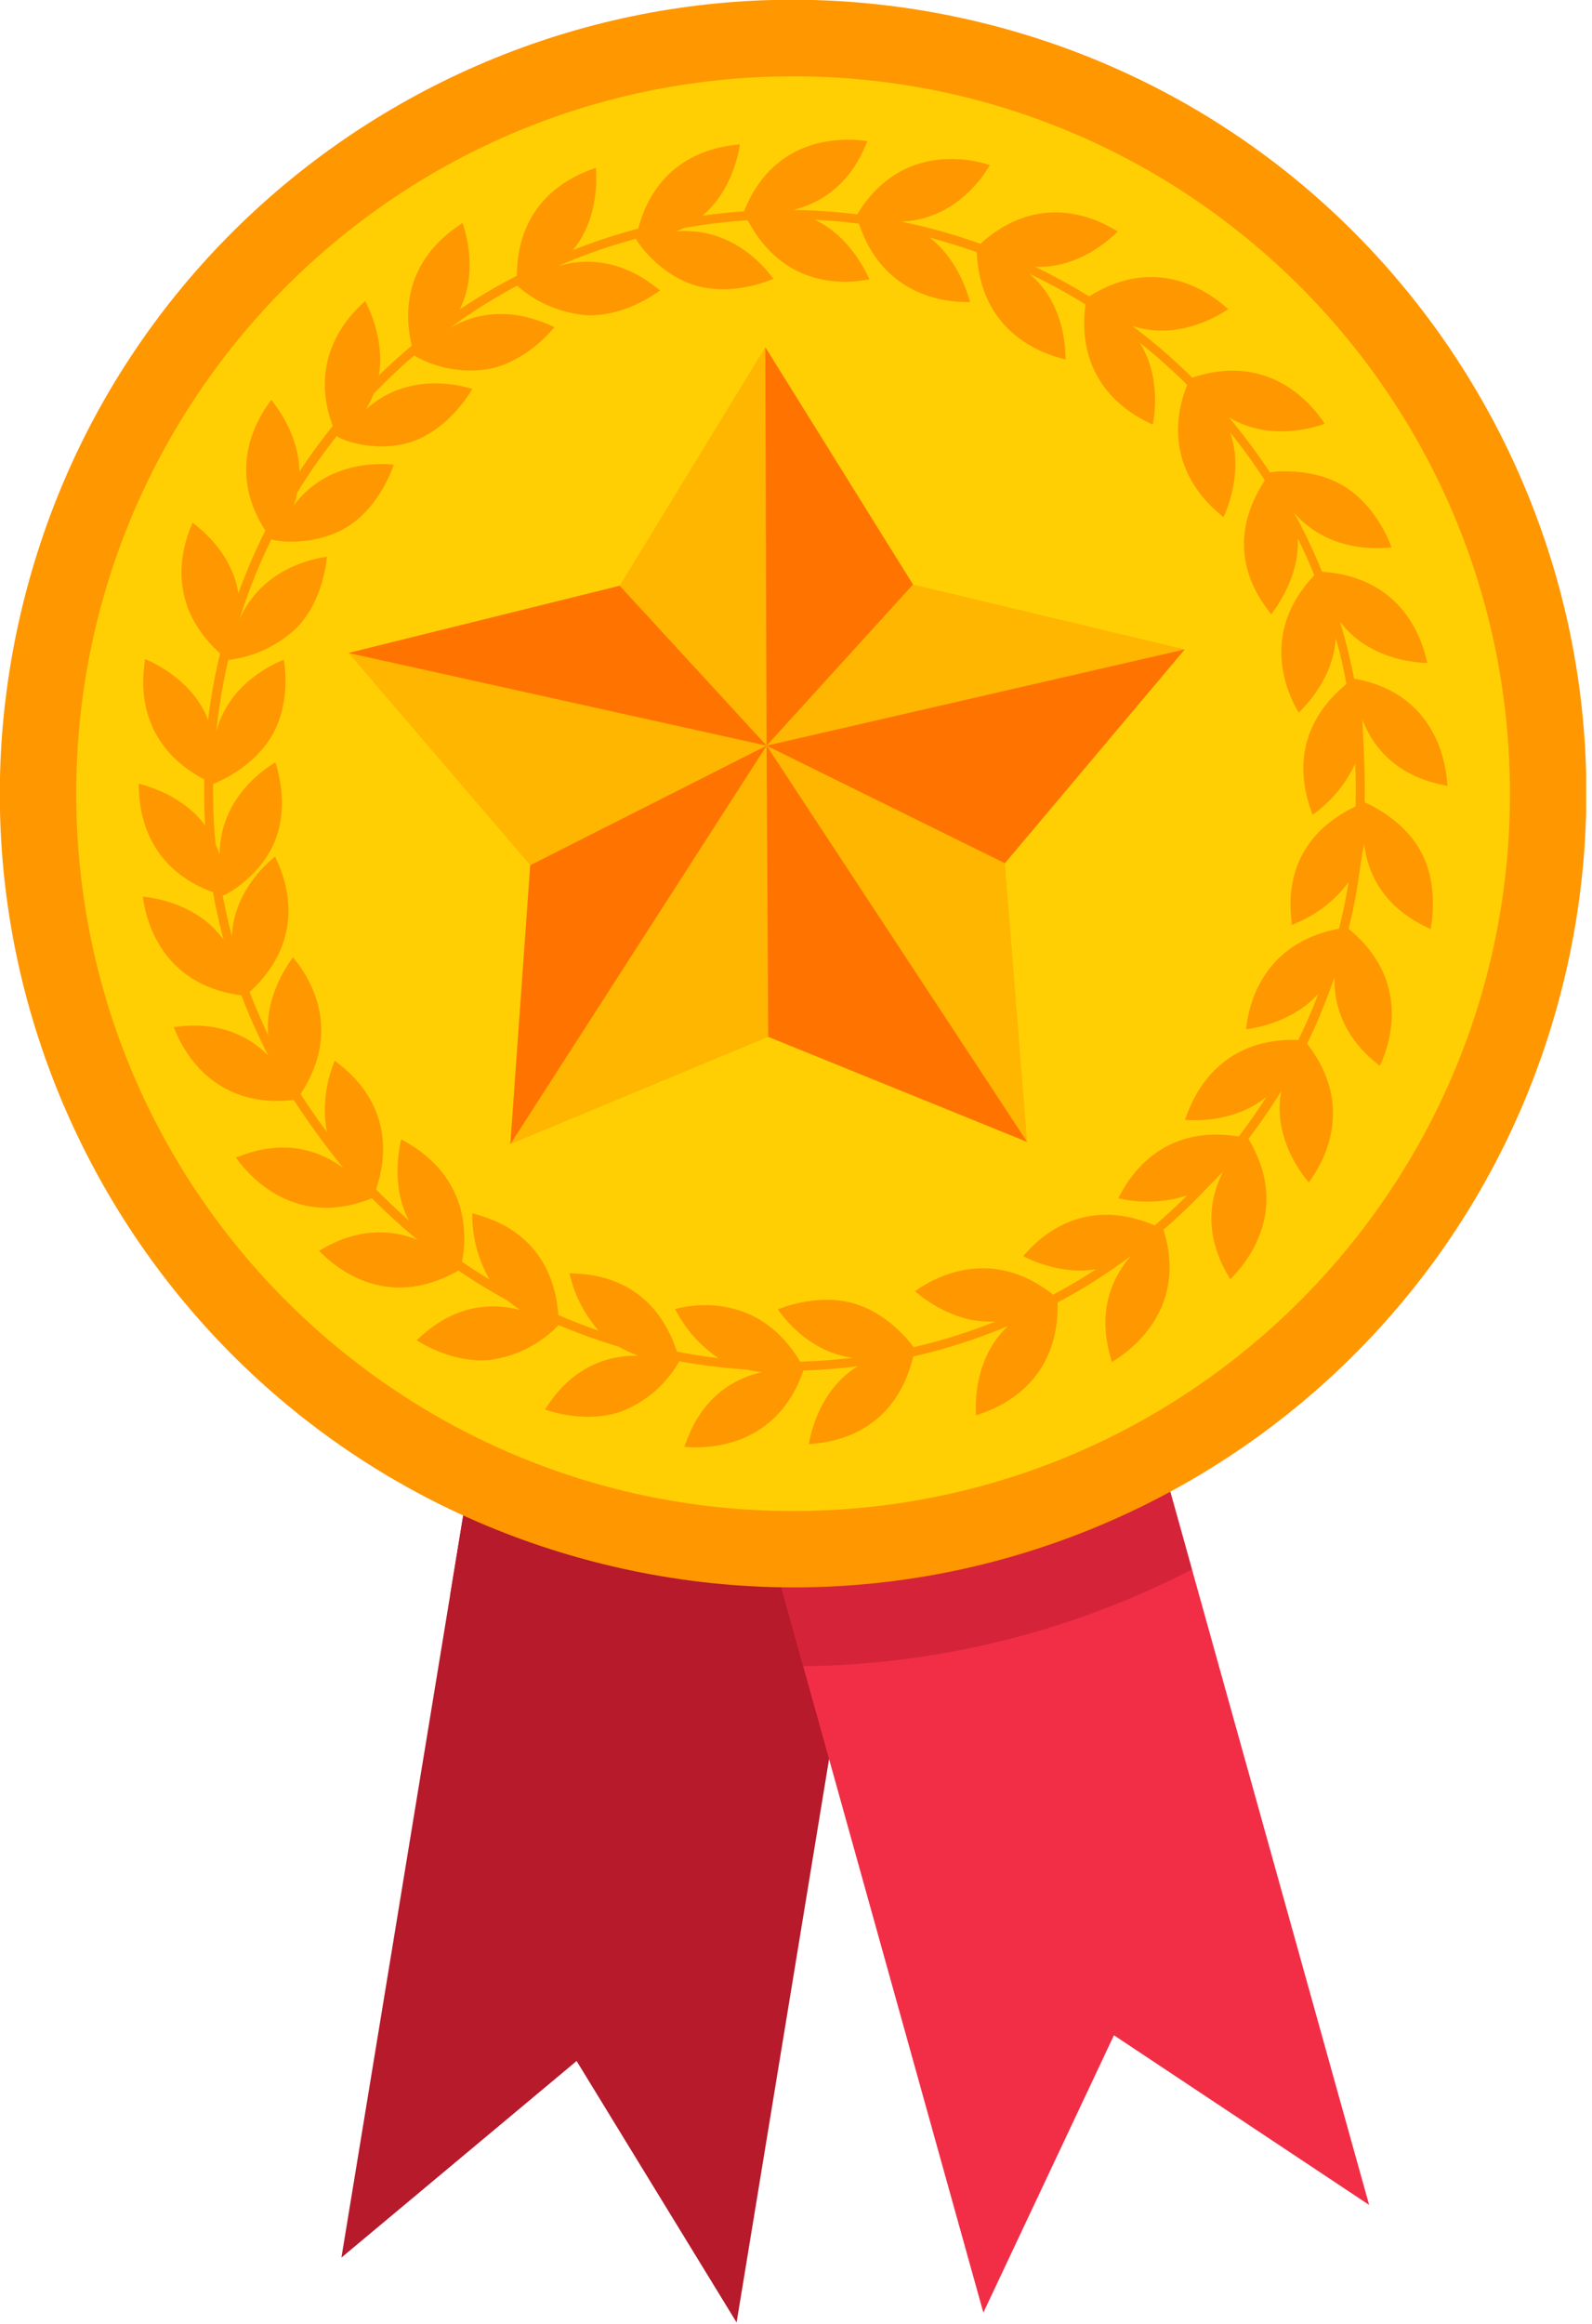
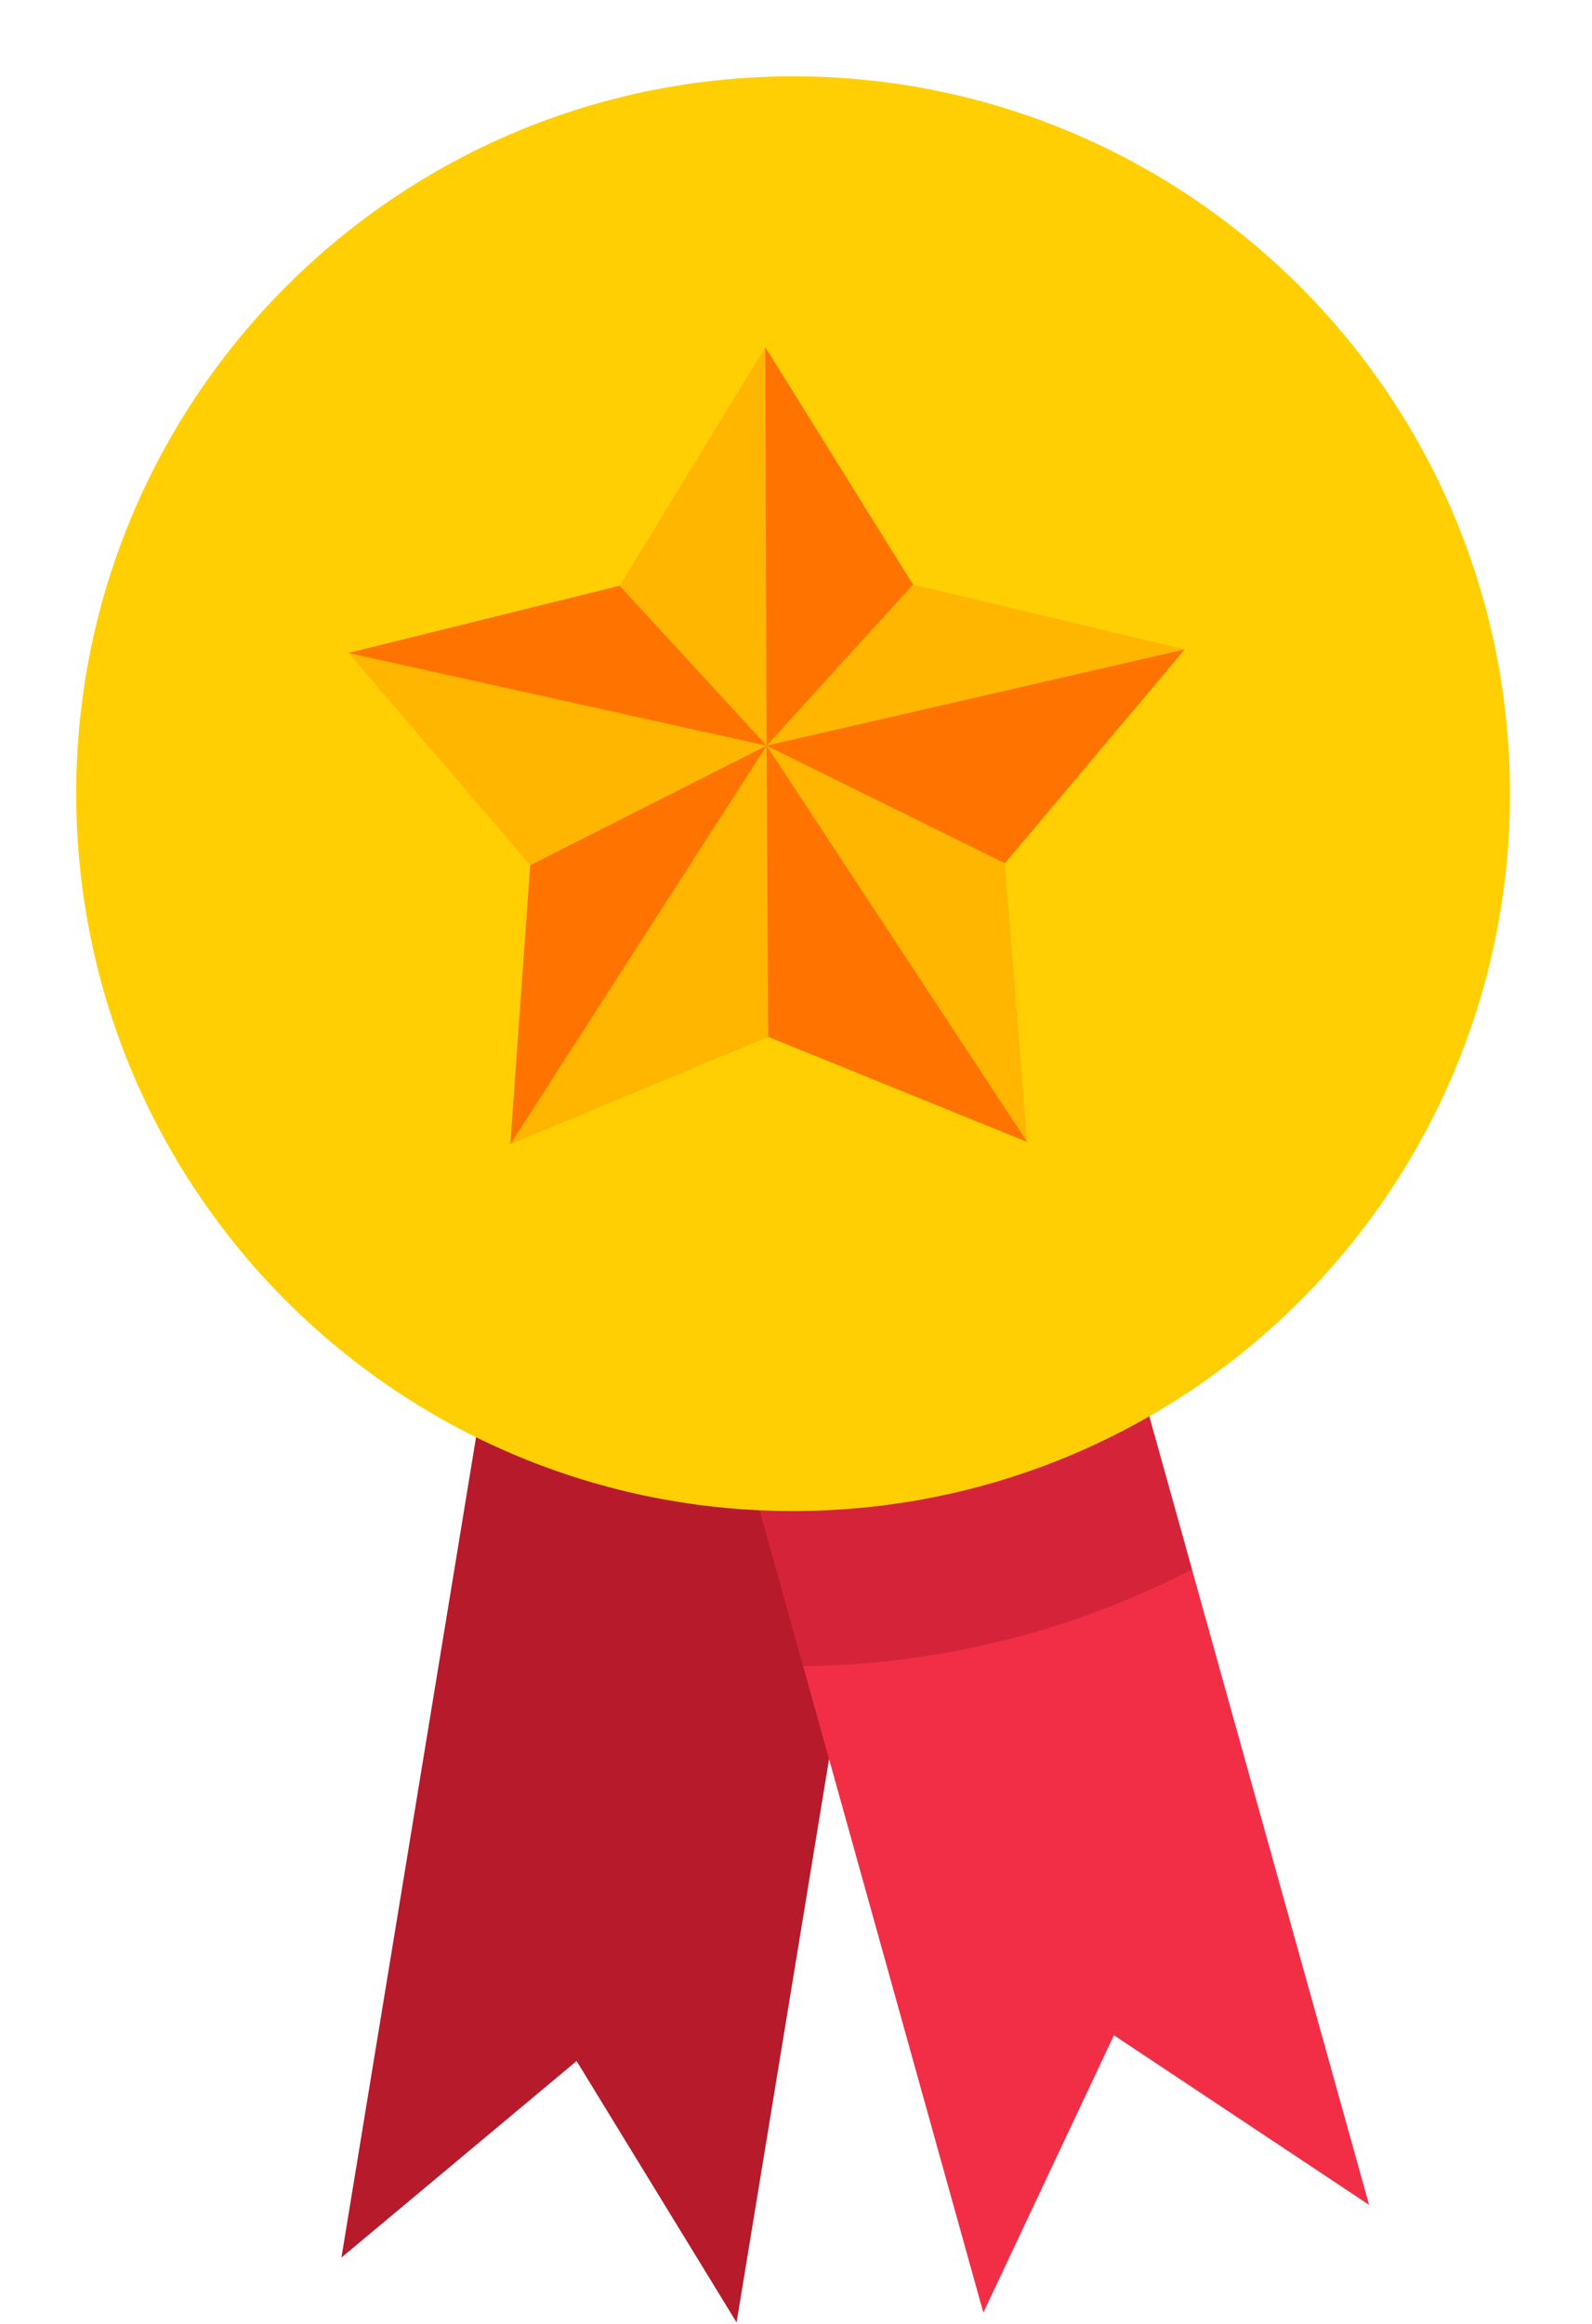
<svg xmlns="http://www.w3.org/2000/svg" width="242" height="353" fill="none" viewBox="0 0 242 353">
  <g clip-path="url(#clip0_1245_4612)">
    <path fill="#B61A2B" d="M111.97 352.8l-24.32-39.72-35.75 29.86 36.78-223.97 60.07 9.87-36.78 223.96z" />
-     <path fill="#B61A2B" d="M68.41 242.42a131.767 131.767 0 0052.15 10.69c2.62 0 5.227-.073 7.82-.22l20.37-124L88.68 119 68.41 242.42z" />
    <path fill="#F22E47" d="M149.48 351.3l19.85-42.13 38.79 25.77-60.98-218.62-58.64 16.36 60.98 218.62z" />
    <path fill="#B61A2B" d="M122.09 253.11a131.755 131.755 0 0059.11-14.7l-34.06-122.09-58.64 16.36 33.59 120.43z" opacity=".48" />
-     <path fill="#FF9700" d="M237.896 148.242c15.295-64.803-24.839-129.736-89.642-145.03C83.451-12.083 18.519 28.05 3.224 92.854c-15.295 64.803 24.84 129.735 89.642 145.03 64.803 15.295 129.735-24.839 145.03-89.642z" />
    <path fill="#FFCF03" d="M122.497 229.517c60.173-1.071 108.084-50.719 107.013-110.892-1.072-60.173-50.72-108.084-110.893-107.013-60.173 1.071-108.084 50.72-107.013 110.893 1.072 60.173 50.72 108.084 110.893 107.012z" />
-     <path fill="#FF9700" d="M207.46 121.9c0-1.22.11-3.39-.37-12.6 3.58 9.26 12.45 9.78 12.94 10.12-.1-.11.1-13.79-14.19-16.33a86.418 86.418 0 00-2.17-8.7c4.81 6.46 13.21 6.28 13.3 6.32-.18-.17-1.77-12.92-16-13.85a90.074 90.074 0 00-4.27-9c5.81 6.77 14.66 5.24 14.83 5.29 0 0-2-6-7.06-9.19-5.06-3.19-11.39-2.24-11.43-2.19a90.1 90.1 0 00-6.26-8.4c6.81 4.17 14.52 1 14.61 1-.21-.08-6.55-11.53-20.16-7a88.594 88.594 0 00-9.11-7.86c7.72 2.53 14.5-2.54 14.59-2.56-.21 0-9.08-9.52-21.15-1.92a88.547 88.547 0 00-8.23-4.51c7.35.35 12.48-5.32 12.6-5.37-.32 0-10.38-7.6-20.91 1.89A86.855 86.855 0 00137 33.67c9.19-.38 13.27-8.42 13.48-8.58-.1 0-12.67-4.83-20.18 7.47a91.857 91.857 0 00-9.74-.67c8.8-2.12 11-10.12 11.32-10.46-.14.08-13.42-2.81-18.78 10.67-2.13.14-4.24.37-6.33.67 4.92-4.1 5.67-10.78 5.71-10.86-.33.23-12.07 0-15.46 12.82A84.997 84.997 0 0087.08 38c4.37-5.25 3.47-12.44 3.49-12.53-.29.34-11.93 2.88-12 16.42A86.809 86.809 0 0069.89 47c3.09-6.21.42-13.07.42-13.15-.19.38-10.76 5.64-7.72 18.66a105.717 105.717 0 00-5 4.5c1-5.85-2.09-11.29-2.09-11.29-.11.32-9.35 7.07-4.92 19-1.8 2.22-3.49 4.54-5.07 6.93-.06-6.13-4.27-10.85-4.3-10.93 0 .37-7.91 8.93-.87 19.87a88.477 88.477 0 00-4.1 9.53c-1.11-6.81-6.87-10.58-7-10.74.06.45-5.81 10.79 4.22 19.89a88.019 88.019 0 00-1.83 10.09c-2.52-6.59-9.51-9.18-9.6-9.26.17.4-3 11.92 9 18.29 0 2.26 0 4.58.15 7-3.67-5-10-6.29-10.11-6.35.19.33-1 12 11.3 16.49.44 2.44 1 4.86 1.61 7.23-4.37-6.11-12.15-6.5-12.28-6.56.14.15.86 13.14 15 15a87.508 87.508 0 004.09 9.16c-6.14-6.21-14-4.24-14.4-4.35.2.13 3.92 12.7 18.26 11.08a125.457 125.457 0 007.53 10.34c-8-5.9-15.75-1.59-16.34-1.62.09 0 7.28 11.64 20.69 6.21a91.643 91.643 0 007 6.36c-8.12-3.38-14.61 1.56-15.06 1.62.25.05 8.64 10.21 21.21 3a91.603 91.603 0 007.54 4.6c.593.507 1.217.974 1.87 1.4-9.6-2.51-15.22 4.37-15.77 4.57 0 0 5.21 3.6 11.18 3a17.639 17.639 0 0010.42-5.29 87.112 87.112 0 009.14 3.29 16.87 16.87 0 003 1.37c-9.92-.18-13.76 7.83-14.25 8.15 0 0 5.91 2.28 11.58.34a17.36 17.36 0 008.88-7.65 90.822 90.822 0 0010.24 1.27c.771.174 1.553.297 2.34.37-9.67 2.23-11.45 10.93-11.85 11.36.09-.06 13.42 2 18.13-11.59 2.79-.09 5.56-.31 8.28-.66-6.47 3.94-7.39 11.75-7.46 11.87.33-.24 12.59.3 15.87-13.35a86.815 86.815 0 0014.42-4.62c-5.75 5.34-4.85 13.47-4.88 13.58.16-.21 12.74-2.89 12.4-17.15a84.257 84.257 0 0011.17-7.1c-6.53 7.48-2.87 15.57-2.94 16.16 0-.09 12.18-6.34 7.87-20.12 4.21-3.64 5.77-5.54 9.06-8.81-4.52 8.83 1 15.8 1.07 16.38 0-.17 10.27-8.94 2.78-21.37a88.152 88.152 0 005-7.29c-1.49 7.79 4.15 13.81 4.19 13.92 0-.25 8.42-9.89-.27-21.09a89.535 89.535 0 004.18-10.16c-.3 8.86 6.64 13.15 6.87 13.56 0-.21 6.38-11.71-4.74-20.85 1.6-6.5 1.45-8.23 2.36-12.88 1.23 9.85 9.7 12.51 10.09 12.95 0 0 1.42-6.17-1.31-11.51s-8.64-7.76-8.68-7.75zm-1.41.61c-12.52 6-9.48 17.46-9.71 18A19.338 19.338 0 00205 134c-.39 2.39-.88 4.75-1.45 7.07-13.68 2.58-14 15.06-14.14 15.27.09 0 6.86-.67 11-5.42-.91 2.4-1.93 4.76-3.05 7.05-14.18-.46-17 12-17.24 12.14.09 0 7.23.81 12.41-3.52a93.901 93.901 0 01-4.22 6.05c-13.7-2.21-18 9.16-18.35 9.37 3.472.824 7.105.679 10.5-.42-1.59 1.58-3.23 3.1-4.94 4.56-12.75-5.43-19.65 4.53-20 4.65 0 0 5.33 3 11.1 2a84.444 84.444 0 01-6.54 3.87c-11-8.7-20.82-.53-21-.52.09 0 5.36 5.06 12.27 4.58a84.71 84.71 0 01-12.46 3.91c-.81-1.09-4.13-5.21-9.11-6.64-5.76-1.65-11.55.92-11.55.92.17.12 4.14 6.41 11.39 7.34-2.65.31-5.33.51-8 .58-7-11.77-18.76-8-19-8a19.67 19.67 0 006.6 7.47 76.209 76.209 0 01-6.32-1c-4.27-12.95-15.9-11.64-16.33-11.92a19.642 19.642 0 004.43 8.75c-2.08-.71-4.12-1.51-6.12-2.38-1.07-13.67-12.71-15.1-13.08-15.49a19.39 19.39 0 002.63 10.1c-1.43-.86-2.82-1.76-4.19-2.7 2.41-13.67-9.11-18.35-9.25-18.6 0 .09-1.85 6.68 1.18 12.33a92.934 92.934 0 01-5-4.72c4.36-13.11-6.11-19.18-6.27-19.57a19.199 19.199 0 00-1.22 10.82c-1.39-1.85-2.71-3.77-4-5.74 7.69-11.64-1.11-20.51-1.14-20.79 0 .08-4.38 5.42-3.76 11.89-1-2.15-2-4.36-2.82-6.61 10.41-9.57 3.83-20.23 3.87-20.57-.05.08-6.26 4.59-6.58 12.11a87.039 87.039 0 01-1.4-6.2c.34.09 6-3 8.09-8.65s-.09-11.58-.09-11.58c-.14.2-8.43 4.51-8.46 14.07a14.63 14.63 0 00-.63-1.65 89.671 89.671 0 01-.37-9.13c.07 0 6-2.21 9-7.43s1.74-11.45 1.74-11.45c-.18.18-8.17 2.85-10.26 11a87.473 87.473 0 011.83-10.95 18.18 18.18 0 0010.52-5c4.11-4.36 4.47-10.69 4.47-10.69-.2.13-9.52.84-13.31 9.62a82.51 82.51 0 014.89-12.28c.25.33 6.7 1.26 11.72-2 5.02-3.26 6.86-9.33 6.86-9.33-.22.07-9.45-1.42-15.2 6.21.228-.654.415-1.322.56-2a88.257 88.257 0 016-8.57c.26.55 6.46 2.87 12 .66s8.58-7.79 8.58-7.79c-.24 0-9-3.27-16.13 3.07.44-.753.82-1.539 1.14-2.35 2-2 4-4 6.16-5.79A17.18 17.18 0 0074.58 56c5.85-1.3 9.71-6.33 9.71-6.33-.42 0-8-4.58-16 .22A86.67 86.67 0 0178.6 43.4a18.23 18.23 0 0010.75 4.49c6 .16 11-3.79 11-3.79-.42-.12-6.62-6.39-15.59-3.65a85.208 85.208 0 0111.94-4.19c-.05.28 3.55 5.63 9.34 7.19 5.79 1.56 11.53-1.11 11.53-1.11-.2-.11-5.24-8-14.76-7.18.36-.16.74-.33 1.11-.52a86.792 86.792 0 019.75-1.18c6.47 12.25 18.14 8.87 18.51 9-.08-.08-2.57-6.41-8.36-9.09 2.28.12 4.53.323 6.75.61 4.36 13 16.66 11.79 16.88 11.92 0 0-1.39-6.18-6.15-9.82 2.44.667 4.833 1.407 7.18 2.22.58 14.21 13.36 16.15 13.51 16.31-.1-.26.41-8-5.48-13a87.273 87.273 0 018.5 4.64c-1.85 14 10.07 18 10.22 18.27 0-.09 1.59-6.85-2-12.48a88.125 88.125 0 017.23 6.42c-5.08 13 5.43 19.85 5.52 20.11 0-.08 3.28-6.5 1-12.9a86.403 86.403 0 015.29 7.3c-7.62 11.62.89 19.85.95 20.39 0-.09 4.4-5.29 4.05-11.59.9 1.83 1.75 3.71 2.52 5.61-9.67 10.21-2.37 20.68-2.38 20.89 0-.09 5.29-4.65 5.63-11.35.667 2.3 1.21 4.633 1.63 7-10.66 8.75-5.08 19.4-5.16 19.86A19.58 19.58 0 00206 116c.1 2.22.11 4.37.05 6.51z" />
    <path fill="#FFB600" d="M156.13 173.46l-39.35-15.96-39.2 16.3 3.02-42.36-27.62-32.25L94.2 88.98l22.13-36.24 22.45 36.05 41.31 9.86-27.34 32.48 3.38 42.33z" />
    <path fill="#FF7300" d="M116.33 52.74l.2 60.53 22.25-24.48-22.45-36.05zM180.09 98.65l-63.56 14.62 36.22 17.86 27.34-32.48zM156.13 173.46l-39.6-60.19.25 44.23 39.35 15.96zM77.58 173.8l38.95-60.53-35.93 18.17-3.02 42.36zM52.98 99.19L94.2 88.98l22.33 24.29-63.55-14.08z" />
  </g>
  <defs>
    <clipPath id="clip0_1245_4612">
      <path fill="#fff" d="M0 0h241.11v352.8H0z" />
    </clipPath>
  </defs>
</svg>